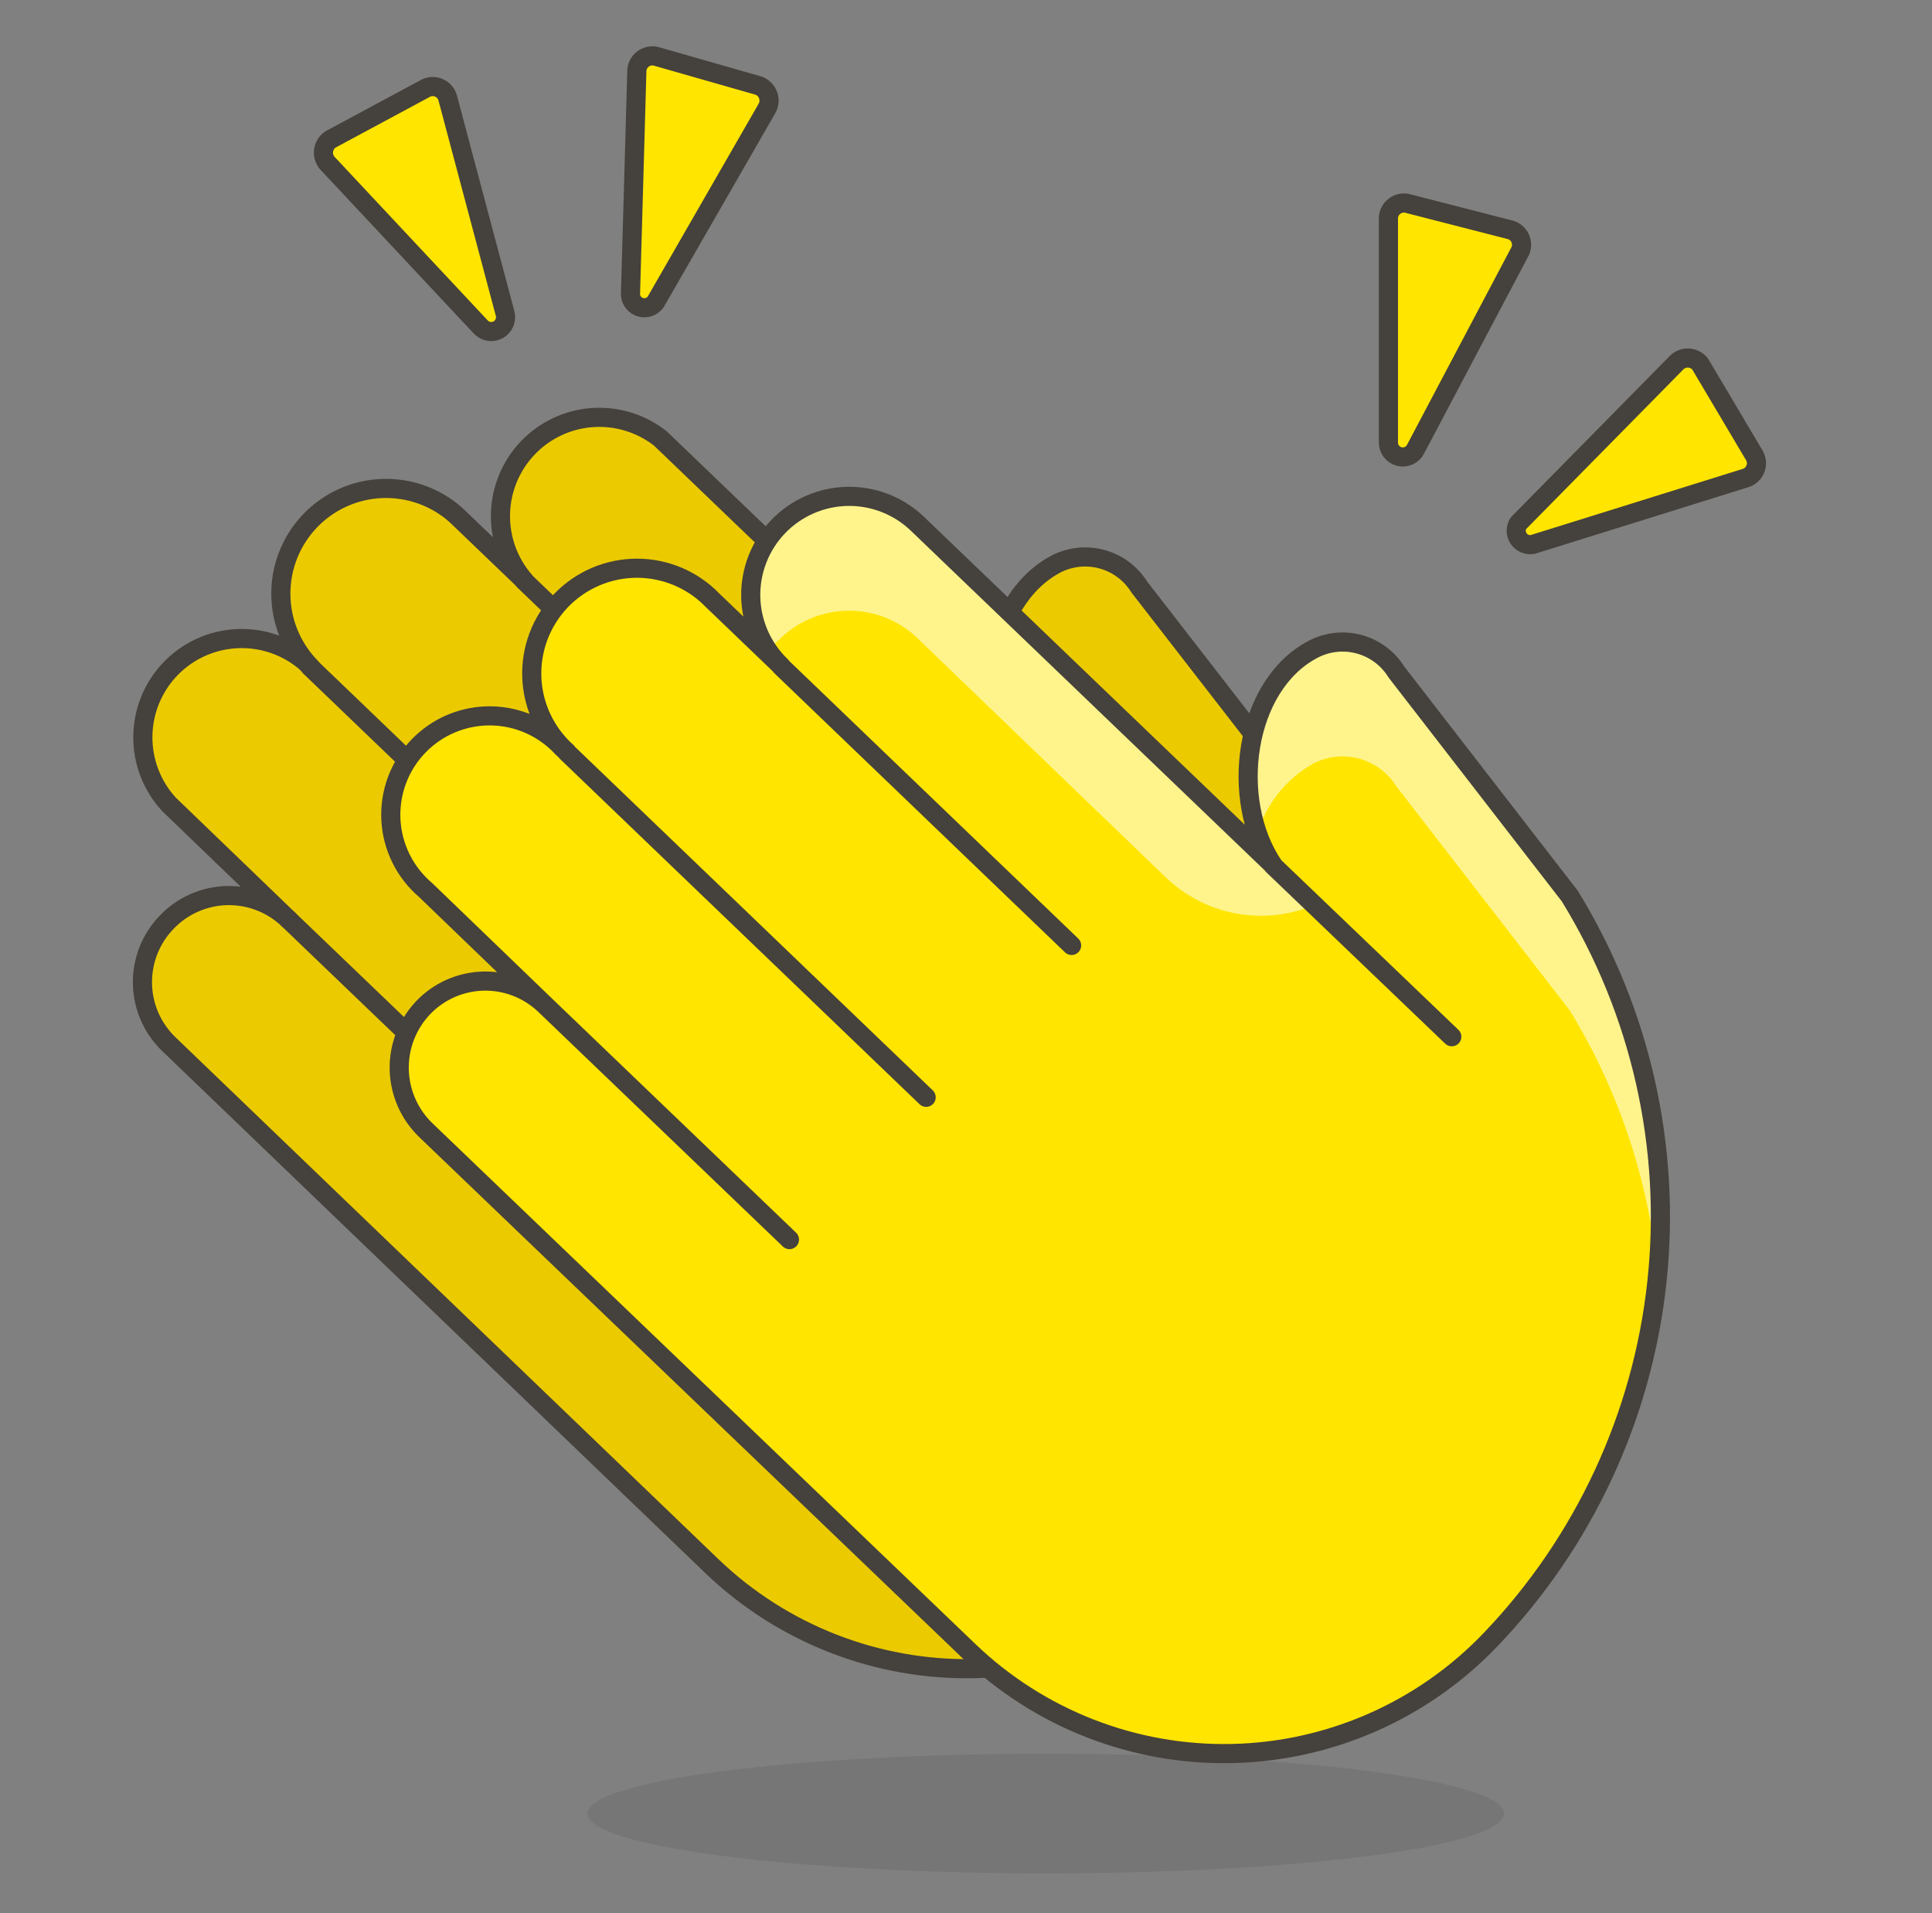
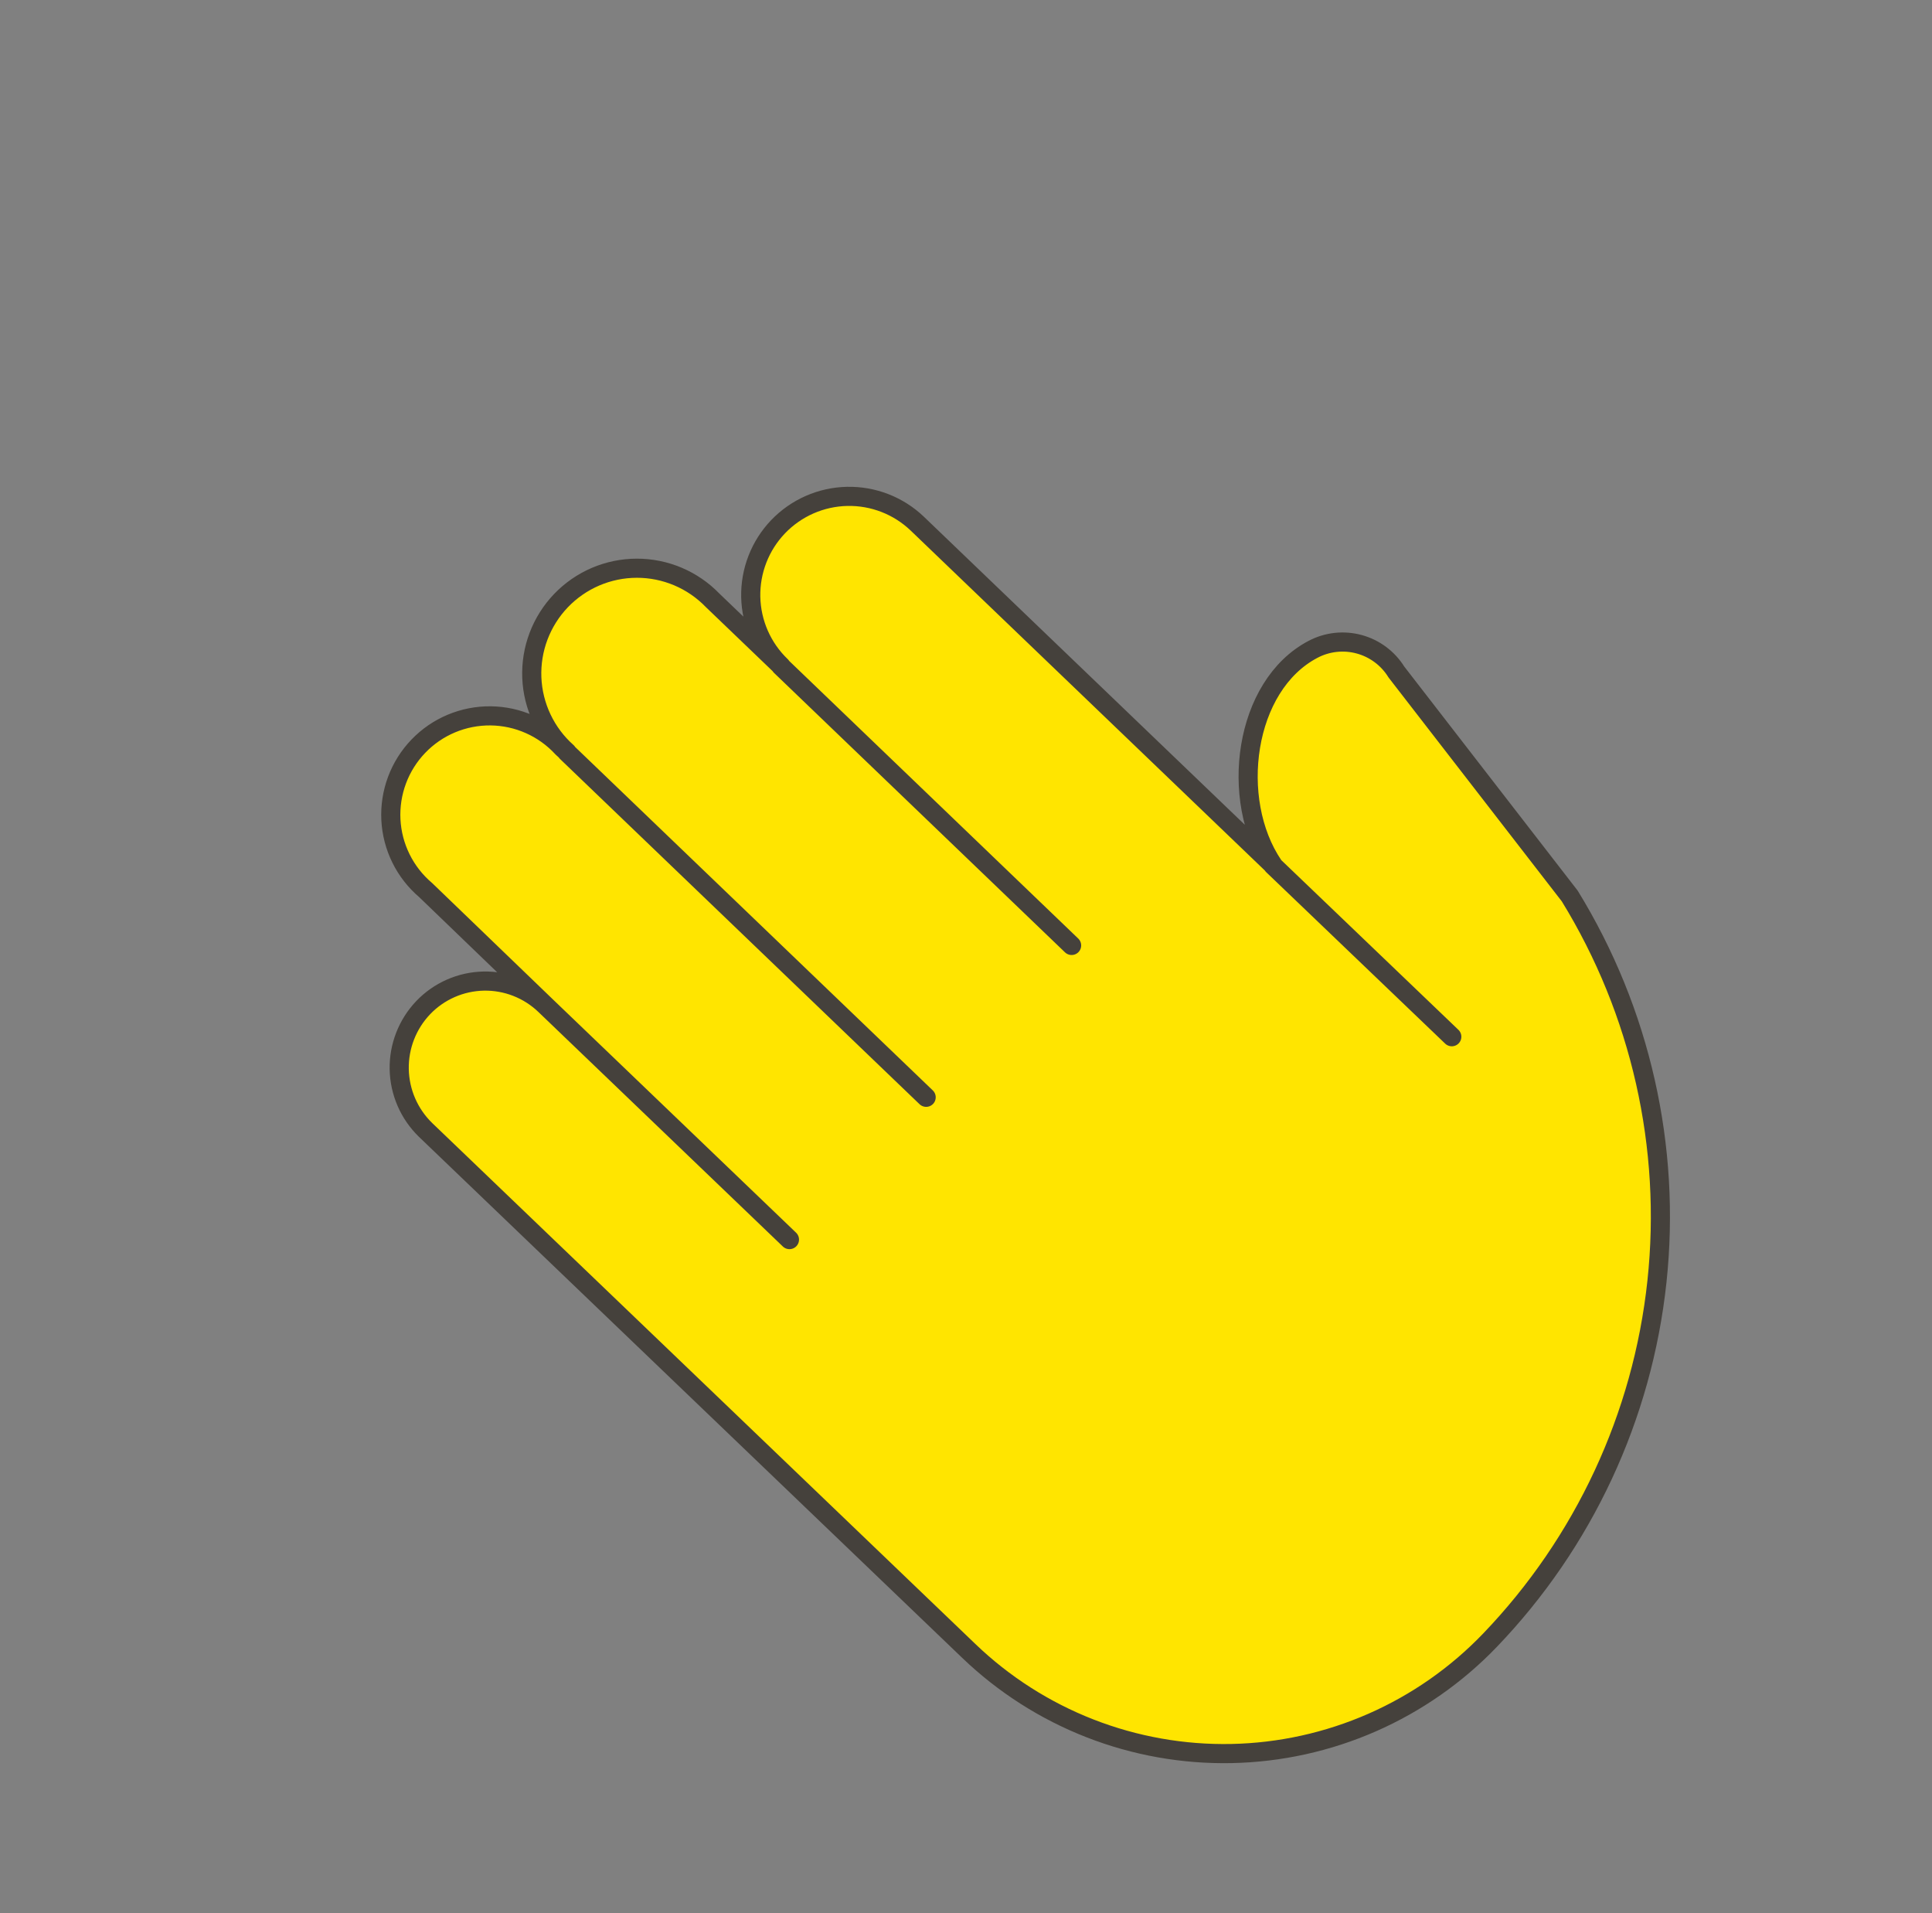
<svg xmlns="http://www.w3.org/2000/svg" width="101" height="100" viewBox="0 0 101 100" fill="none">
  <rect x="0" y="0" width="101" height="100" fill="#808080" stroke="none" />
-   <path d="M8.709 48.208C9.117 47.779 9.606 47.435 10.148 47.195C10.69 46.955 11.274 46.825 11.866 46.811C12.458 46.798 13.047 46.901 13.599 47.116C14.152 47.331 14.656 47.652 15.084 48.062L8.834 42.042C7.942 41.074 7.454 39.803 7.468 38.487C7.482 37.171 7.997 35.911 8.908 34.962C9.82 34.013 11.059 33.448 12.373 33.382C13.687 33.315 14.977 33.752 15.979 34.604L16.229 34.854C15.24 33.832 14.685 32.466 14.682 31.043C14.678 29.62 15.226 28.252 16.21 27.224C17.194 26.197 18.538 25.591 19.96 25.534C21.381 25.476 22.77 25.972 23.834 26.917L27.417 30.354C26.578 29.382 26.132 28.132 26.164 26.848C26.197 25.565 26.706 24.339 27.593 23.411C28.48 22.482 29.681 21.917 30.962 21.826C32.242 21.735 33.511 22.123 34.521 22.917L53.125 40.771C50.813 37.354 51.584 31.396 55.209 29.479C55.953 29.097 56.815 29.009 57.622 29.233C58.428 29.457 59.121 29.976 59.563 30.688L68.625 42.375C72.332 48.409 73.934 55.502 73.18 62.544C72.426 69.586 69.359 76.179 64.459 81.292C62.706 83.118 60.612 84.582 58.294 85.598C55.976 86.615 53.48 87.165 50.95 87.217C48.42 87.27 45.904 86.823 43.546 85.903C41.188 84.982 39.035 83.607 37.209 81.854L8.834 54.583C8.406 54.174 8.063 53.683 7.825 53.141C7.587 52.598 7.459 52.014 7.447 51.422C7.436 50.83 7.541 50.241 7.757 49.689C7.974 49.138 8.297 48.635 8.709 48.208Z" fill="#EBCB00" stroke="#45413C" stroke-linecap="round" stroke-linejoin="round" />
-   <path d="M62.479 49.729L53.125 40.75M16.208 34.854L34.979 52.875M15.083 48.062L27.854 60.312M27.395 30.354L42.604 44.938" stroke="#45413C" stroke-linecap="round" stroke-linejoin="round" />
-   <path opacity="0.15" d="M30.708 94.792C30.708 95.202 31.328 95.608 32.532 95.988C33.736 96.367 35.501 96.711 37.725 97.001C39.95 97.292 42.591 97.522 45.498 97.679C48.405 97.836 51.52 97.917 54.666 97.917C57.813 97.917 60.928 97.836 63.835 97.679C66.742 97.522 69.383 97.292 71.607 97.001C73.832 96.711 75.597 96.367 76.801 95.988C78.005 95.608 78.625 95.202 78.625 94.792C78.625 94.381 78.005 93.975 76.801 93.596C75.597 93.217 73.832 92.872 71.607 92.582C69.383 92.292 66.742 92.062 63.835 91.905C60.928 91.748 57.813 91.667 54.666 91.667C51.52 91.667 48.405 91.748 45.498 91.905C42.591 92.062 39.95 92.292 37.725 92.582C35.501 92.872 33.736 93.217 32.532 93.596C31.328 93.975 30.708 94.381 30.708 94.792Z" fill="#45413C" />
-   <path d="M80.125 28.458L91.209 25C91.328 24.97 91.439 24.913 91.533 24.834C91.627 24.755 91.703 24.656 91.753 24.543C91.803 24.431 91.827 24.309 91.823 24.186C91.819 24.063 91.787 23.942 91.73 23.833L88.875 19.021C88.797 18.925 88.699 18.848 88.587 18.795C88.475 18.742 88.353 18.714 88.23 18.714C88.106 18.714 87.984 18.742 87.872 18.795C87.76 18.848 87.662 18.925 87.584 19.021L79.375 27.354C79.3 27.474 79.262 27.613 79.264 27.755C79.267 27.896 79.311 28.034 79.39 28.151C79.47 28.268 79.582 28.359 79.712 28.414C79.843 28.468 79.986 28.484 80.125 28.458ZM74 23.479L79.417 13.229C79.484 13.124 79.525 13.006 79.538 12.882C79.552 12.759 79.537 12.634 79.495 12.518C79.453 12.401 79.384 12.296 79.295 12.21C79.206 12.123 79.098 12.059 78.98 12.021L73.542 10.625C73.42 10.602 73.295 10.608 73.176 10.641C73.056 10.675 72.946 10.735 72.854 10.817C72.761 10.9 72.689 11.002 72.642 11.117C72.595 11.232 72.575 11.356 72.584 11.479V23.125C72.581 23.294 72.636 23.459 72.739 23.593C72.842 23.727 72.988 23.822 73.152 23.863C73.316 23.904 73.489 23.889 73.643 23.819C73.797 23.749 73.923 23.63 74 23.479ZM34.271 15.792L40.084 5.687C40.147 5.583 40.186 5.466 40.199 5.345C40.211 5.224 40.197 5.101 40.158 4.986C40.118 4.871 40.053 4.766 39.969 4.678C39.884 4.591 39.781 4.523 39.667 4.479L34.271 2.937C34.151 2.912 34.028 2.915 33.909 2.944C33.79 2.973 33.68 3.029 33.586 3.107C33.491 3.186 33.416 3.284 33.365 3.395C33.315 3.506 33.289 3.628 33.292 3.75L32.959 15.417C32.971 15.565 33.028 15.705 33.122 15.82C33.216 15.934 33.343 16.018 33.485 16.058C33.628 16.099 33.779 16.096 33.92 16.048C34.06 16 34.183 15.911 34.271 15.792ZM26.396 16.354L23.417 5.167C23.391 5.046 23.339 4.934 23.263 4.837C23.188 4.74 23.091 4.662 22.981 4.607C22.87 4.553 22.749 4.525 22.626 4.524C22.503 4.524 22.382 4.551 22.271 4.604L17.271 7.292C17.169 7.362 17.083 7.454 17.021 7.561C16.958 7.669 16.921 7.789 16.911 7.913C16.901 8.036 16.919 8.161 16.963 8.277C17.007 8.393 17.077 8.498 17.167 8.583L25.125 17.083C25.24 17.21 25.395 17.294 25.564 17.32C25.733 17.347 25.906 17.315 26.054 17.23C26.202 17.145 26.317 17.012 26.379 16.852C26.442 16.693 26.448 16.517 26.396 16.354Z" fill="#FFE500" stroke="#45413C" stroke-linecap="round" stroke-linejoin="round" />
  <path d="M22.125 52.667C22.535 52.239 23.025 51.896 23.568 51.658C24.11 51.42 24.694 51.292 25.287 51.28C25.879 51.269 26.468 51.374 27.019 51.591C27.57 51.807 28.074 52.13 28.5 52.542L22.25 46.521C21.713 46.064 21.274 45.503 20.962 44.87C20.65 44.238 20.471 43.549 20.435 42.845C20.4 42.14 20.509 41.436 20.755 40.776C21.002 40.115 21.381 39.512 21.87 39.004C22.358 38.495 22.946 38.092 23.596 37.819C24.246 37.547 24.945 37.41 25.65 37.417C26.355 37.425 27.051 37.576 27.695 37.863C28.34 38.149 28.918 38.565 29.396 39.083L29.646 39.312C29.093 38.821 28.644 38.224 28.328 37.555C28.011 36.886 27.832 36.161 27.802 35.422C27.773 34.683 27.892 33.945 28.154 33.253C28.416 32.561 28.815 31.929 29.326 31.395C29.838 30.861 30.452 30.436 31.132 30.144C31.812 29.853 32.544 29.702 33.284 29.7C34.024 29.698 34.756 29.846 35.438 30.133C36.119 30.421 36.736 30.843 37.25 31.375L40.833 34.812C39.847 33.868 39.277 32.57 39.247 31.204C39.233 30.528 39.352 29.856 39.597 29.226C39.842 28.595 40.209 28.02 40.677 27.531C41.145 27.043 41.704 26.651 42.324 26.379C42.943 26.107 43.609 25.96 44.285 25.945C45.651 25.916 46.972 26.43 47.958 27.375L66.562 45.229C64.25 41.812 65.021 35.833 68.646 33.938C69.387 33.548 70.249 33.455 71.056 33.675C71.864 33.895 72.559 34.413 73 35.125L82.062 46.833C85.771 52.863 87.374 59.954 86.62 66.993C85.866 74.032 82.798 80.621 77.896 85.729C76.144 87.556 74.049 89.019 71.731 90.036C69.413 91.052 66.918 91.603 64.387 91.655C61.857 91.707 59.341 91.26 56.983 90.34C54.625 89.42 52.472 88.044 50.646 86.292L22.25 59.062C21.39 58.228 20.894 57.088 20.87 55.89C20.847 54.692 21.298 53.534 22.125 52.667Z" fill="#FFE500" />
-   <path d="M68.646 39.917C69.387 39.528 70.249 39.434 71.056 39.654C71.864 39.874 72.559 40.392 73 41.104L82.062 52.812C84.639 57.017 86.214 61.757 86.667 66.667C87.311 59.765 85.695 52.841 82.062 46.938L73 35.125C72.559 34.413 71.864 33.895 71.056 33.675C70.249 33.455 69.387 33.548 68.646 33.938C65.542 35.562 64.479 40.188 65.729 43.562C66.194 42.016 67.239 40.709 68.646 39.917ZM40.667 33.5C41.612 32.52 42.906 31.952 44.268 31.921C45.629 31.89 46.948 32.397 47.938 33.333L60.917 45.833C61.925 46.813 63.199 47.475 64.58 47.738C65.962 48.001 67.389 47.853 68.688 47.312L47.854 27.333C46.929 26.441 45.705 25.928 44.42 25.893C43.136 25.858 41.885 26.305 40.914 27.146C39.942 27.987 39.321 29.161 39.171 30.437C39.021 31.713 39.354 32.999 40.104 34.042C40.268 33.838 40.457 33.656 40.667 33.5Z" fill="#FFF48C" />
  <path d="M28.5 52.542C28.074 52.13 27.57 51.807 27.019 51.591C26.468 51.374 25.879 51.269 25.287 51.28C24.694 51.292 24.11 51.42 23.568 51.658C23.025 51.896 22.535 52.239 22.125 52.667C21.298 53.534 20.847 54.692 20.87 55.89C20.894 57.088 21.39 58.228 22.25 59.062L50.646 86.292C52.472 88.044 54.625 89.42 56.983 90.34C59.341 91.26 61.857 91.707 64.387 91.655C66.918 91.603 69.413 91.052 71.731 90.036C74.049 89.019 76.144 87.556 77.896 85.729C82.798 80.621 85.866 74.032 86.62 66.993C87.374 59.954 85.771 52.863 82.062 46.833L73 35.125C72.559 34.413 71.864 33.895 71.056 33.675C70.249 33.455 69.387 33.548 68.646 33.938C65.021 35.833 64.25 41.812 66.562 45.229L47.958 27.375C46.972 26.43 45.651 25.916 44.285 25.945C43.609 25.96 42.943 26.107 42.324 26.379C41.704 26.651 41.145 27.043 40.677 27.531C40.209 28.02 39.842 28.595 39.597 29.226C39.352 29.856 39.233 30.528 39.247 31.204C39.277 32.57 39.847 33.868 40.833 34.812L37.25 31.375C36.736 30.843 36.119 30.421 35.438 30.133C34.756 29.846 34.024 29.698 33.284 29.7C32.544 29.702 31.812 29.853 31.132 30.144C30.452 30.436 29.838 30.861 29.326 31.395C28.815 31.929 28.416 32.561 28.154 33.253C27.892 33.945 27.773 34.683 27.802 35.422C27.832 36.161 28.011 36.886 28.328 37.555C28.644 38.224 29.093 38.821 29.646 39.312L29.396 39.083C28.918 38.565 28.34 38.149 27.695 37.863C27.051 37.576 26.355 37.425 25.65 37.417C24.945 37.41 24.246 37.547 23.596 37.819C22.946 38.092 22.358 38.495 21.87 39.004C21.381 39.512 21.002 40.115 20.755 40.776C20.509 41.436 20.4 42.14 20.435 42.845C20.471 43.549 20.65 44.238 20.962 44.87C21.274 45.503 21.713 46.064 22.25 46.521L28.5 52.542ZM28.5 52.542L41.271 64.792M75.896 54.188L66.542 45.229M29.625 39.312L48.417 57.354M40.812 34.812L56.021 49.417" stroke="#45413C" stroke-linecap="round" stroke-linejoin="round" />
</svg>